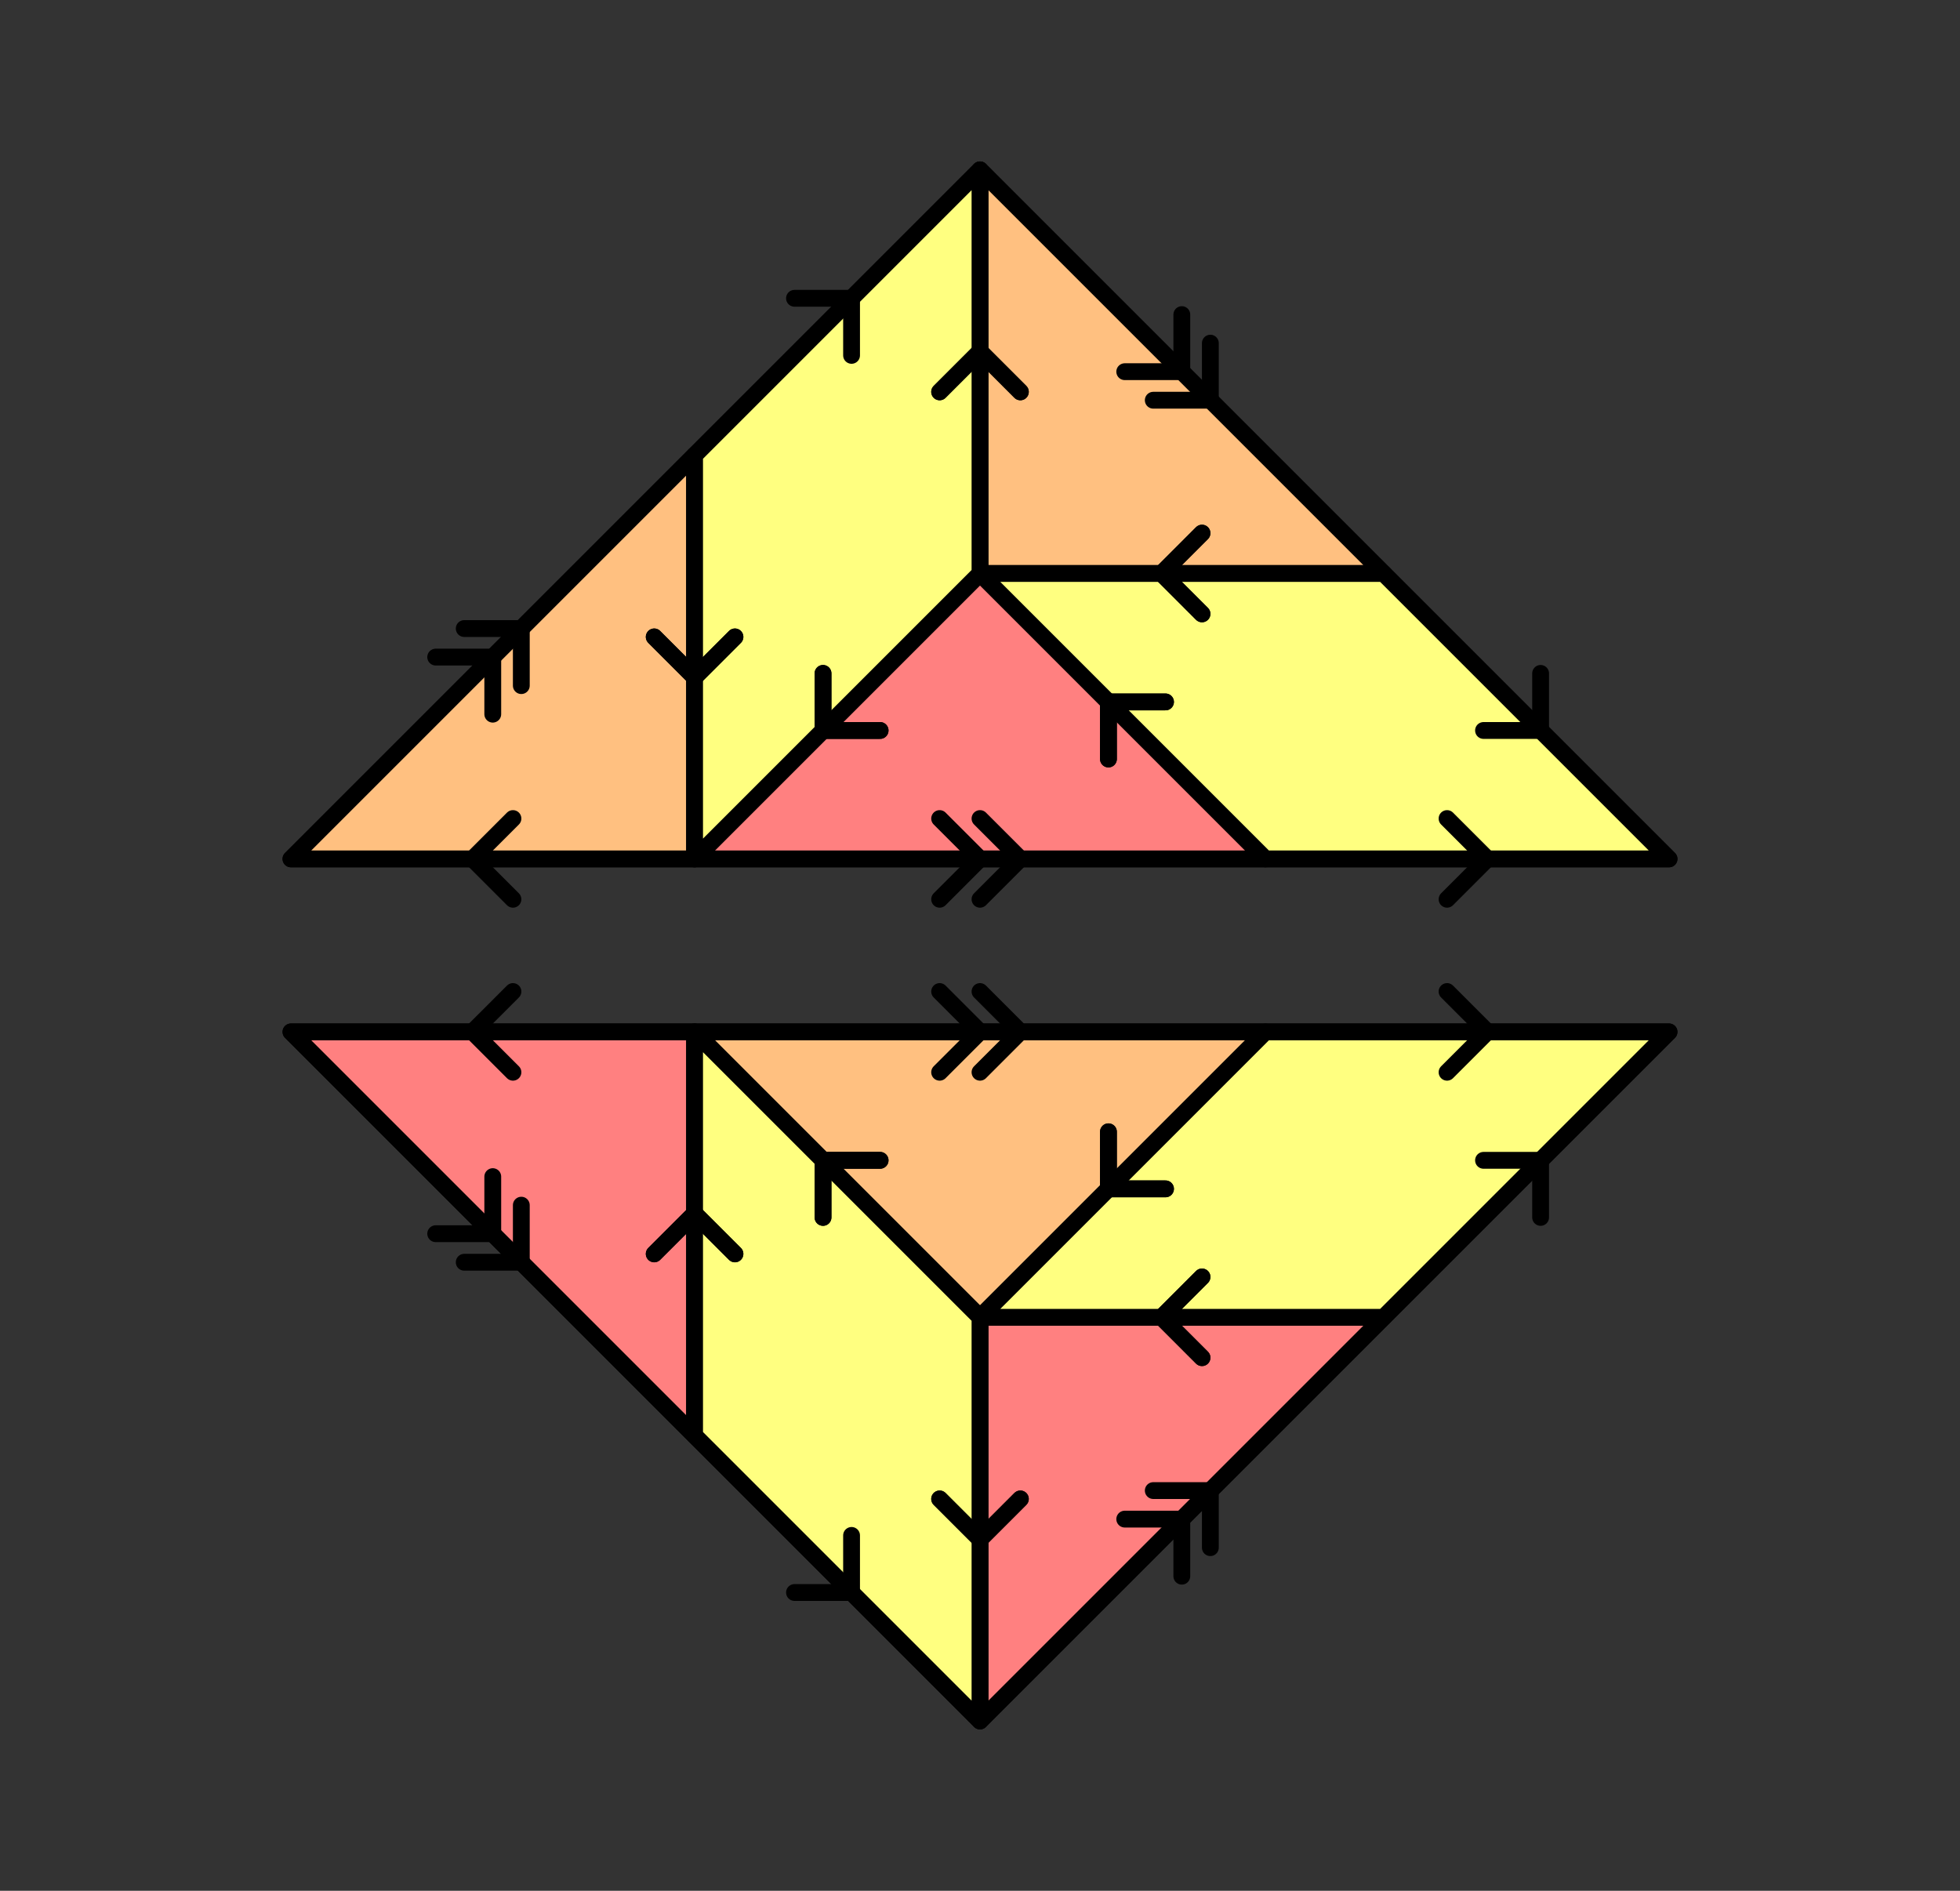
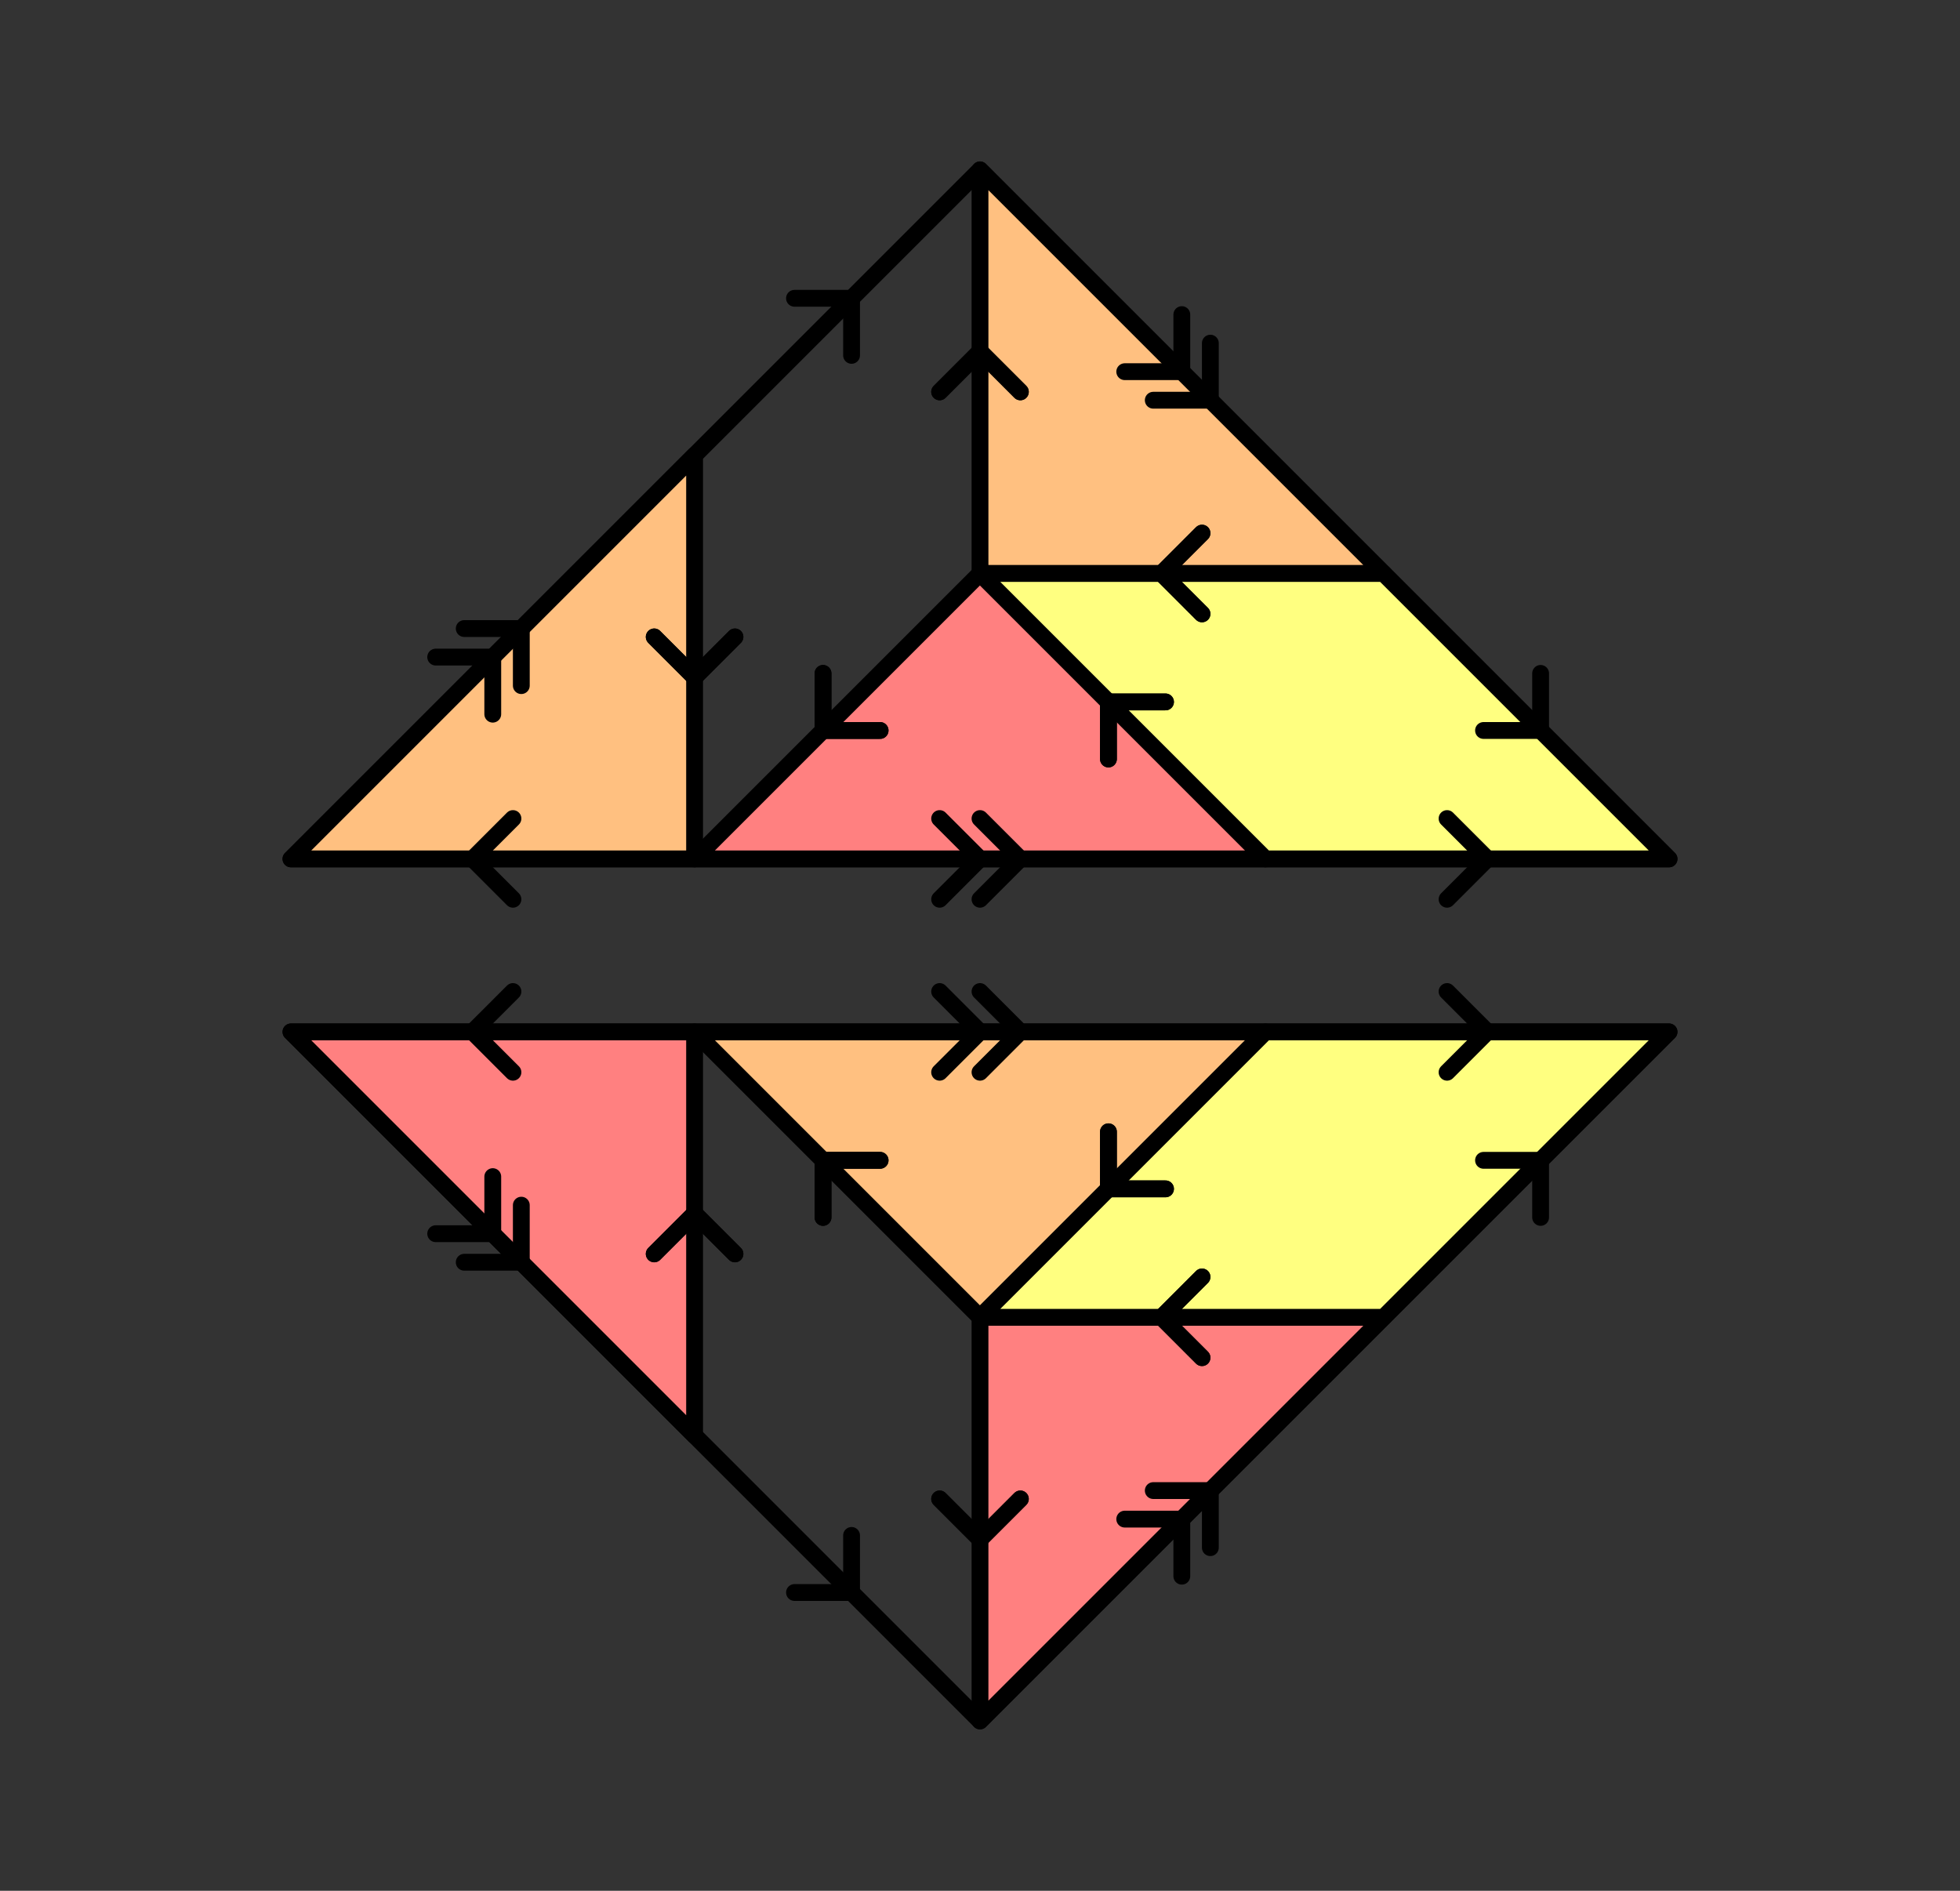
<svg xmlns="http://www.w3.org/2000/svg" version="1.1" width="174.812" height="168.64">
  <rect width="100%" height="100%" fill="#333333" stroke="none" />
  <style type="text/css">
path {
    stroke: black;
    fill: none;
    stroke-width: 1.5;
    stroke-linejoin: round;
    stroke-linecap: round;
}
path.arrow {
    stroke: none;
    fill: rgba(0, 0, 0, 0.2);
}
path.thick {
    stroke-width: 12;
}
text {
    fill: black;
    font-family: Sans;
    text-anchor: middle;
    text-align: center;
}
.tile-square { fill: #ffa880; }
.tile-rhombus { fill: #ffff80; }
.tile-Rhombus { fill: #ffff80; }
.tile-Triangleplus { fill: #ff8080; }
.tile-Triangleminus { fill: #ffc080; }
path.boundary { stroke-width: 5; }
</style>
  <path d="M 25.95 92.034 L 61.95 128.034 L 87.406 153.49 L 123.406 117.49 L 148.862 92.034 L 112.862 92.034 L 61.95 92.034 z" />
  <path class="tile-Triangleminus" d="M 61.95 92.034 L 87.406 117.49 L 112.862 92.034 z" />
  <path class="tile-Triangleplus" d="M 123.406 117.49 L 87.406 117.49 L 87.406 153.49 z" />
  <path class="tile-Triangleplus" d="M 61.95 128.034 L 61.95 92.034 L 25.95 92.034 z" />
  <path class="tile-Rhombus" d="M 123.406 117.49 L 148.862 92.034 L 112.862 92.034 L 87.406 117.49 z" />
-   <path class="tile-Rhombus" d="M 87.406 117.49 L 61.95 92.034 L 61.95 128.034 L 87.406 153.49 z" />
  <path d="M 78.496 103.49 L 73.405 103.49 L 73.405 108.581 " />
  <path d="M 98.861 100.944 L 98.861 106.035 L 103.952 106.035 " />
  <path d="M 83.806 95.634 L 87.406 92.034 L 83.806 88.434 " />
  <path d="M 87.406 95.634 L 91.006 92.034 L 87.406 88.434 " />
  <path d="M 107.206 113.89 L 103.606 117.49 L 107.206 121.09 " />
  <path d="M 83.806 133.69 L 87.406 137.29 L 91.006 133.69 " />
  <path d="M 105.406 140.581 L 105.406 135.49 L 100.315 135.49 " />
  <path d="M 107.951 138.036 L 107.951 132.945 L 102.86 132.945 " />
  <path d="M 65.55 111.834 L 61.95 108.234 L 58.35 111.834 " />
  <path d="M 45.75 88.434 L 42.15 92.034 L 45.75 95.634 " />
  <path d="M 38.859 110.034 L 43.95 110.034 L 43.95 104.943 " />
  <path d="M 41.404 112.58 L 46.496 112.58 L 46.496 107.489 " />
  <path d="M 137.407 108.581 L 137.407 103.49 L 132.315 103.49 " />
  <path d="M 129.062 95.634 L 132.662 92.034 L 129.062 88.434 " />
  <path d="M 98.861 100.944 L 98.861 106.035 L 103.952 106.035 " />
  <path d="M 107.206 113.89 L 103.606 117.49 L 107.206 121.09 " />
  <path d="M 78.496 103.49 L 73.405 103.49 L 73.405 108.581 " />
  <path d="M 65.55 111.834 L 61.95 108.234 L 58.35 111.834 " />
  <path d="M 70.86 142.035 L 75.951 142.035 L 75.951 136.944 " />
  <path d="M 83.806 133.69 L 87.406 137.29 L 91.006 133.69 " />
  <path d="M 148.862 76.606 L 123.406 51.15 L 87.406 15.15 L 61.95 40.606 L 25.95 76.606 L 61.95 76.606 L 112.862 76.606 z" />
  <path class="tile-Triangleplus" d="M 112.862 76.606 L 87.406 51.15 L 61.95 76.606 z" />
  <path class="tile-Triangleminus" d="M 25.95 76.606 L 61.95 76.606 L 61.95 40.606 z" />
  <path class="tile-Triangleminus" d="M 87.406 15.15 L 87.406 51.15 L 123.406 51.15 z" />
  <path class="tile-Rhombus" d="M 112.862 76.606 L 148.862 76.606 L 123.406 51.15 L 87.406 51.15 z" />
-   <path class="tile-Rhombus" d="M 87.406 51.15 L 87.406 15.15 L 61.95 40.606 L 61.95 76.606 z" />
  <path d="M 103.952 62.605 L 98.861 62.605 L 98.861 67.696 " />
  <path d="M 73.405 60.06 L 73.405 65.151 L 78.496 65.151 " />
  <path d="M 83.806 80.206 L 87.406 76.606 L 83.806 73.006 " />
  <path d="M 87.406 80.206 L 91.006 76.606 L 87.406 73.006 " />
  <path d="M 45.75 73.006 L 42.15 76.606 L 45.75 80.206 " />
  <path d="M 58.35 56.806 L 61.95 60.406 L 65.55 56.806 " />
  <path d="M 43.95 63.697 L 43.95 58.606 L 38.859 58.606 " />
  <path d="M 46.496 61.151 L 46.496 56.06 L 41.404 56.06 " />
  <path d="M 91.006 34.95 L 87.406 31.35 L 83.806 34.95 " />
  <path d="M 107.206 47.55 L 103.606 51.15 L 107.206 54.75 " />
  <path d="M 100.315 33.15 L 105.406 33.15 L 105.406 28.059 " />
  <path d="M 102.86 35.696 L 107.951 35.696 L 107.951 30.604 " />
  <path d="M 129.062 80.206 L 132.662 76.606 L 129.062 73.006 " />
  <path d="M 132.315 65.151 L 137.407 65.151 L 137.407 60.06 " />
  <path d="M 107.206 47.55 L 103.606 51.15 L 107.206 54.75 " />
  <path d="M 103.952 62.605 L 98.861 62.605 L 98.861 67.696 " />
  <path d="M 91.006 34.95 L 87.406 31.35 L 83.806 34.95 " />
  <path d="M 75.951 31.696 L 75.951 26.605 L 70.86 26.605 " />
  <path d="M 58.35 56.806 L 61.95 60.406 L 65.55 56.806 " />
  <path d="M 73.405 60.06 L 73.405 65.151 L 78.496 65.151 " />
</svg>